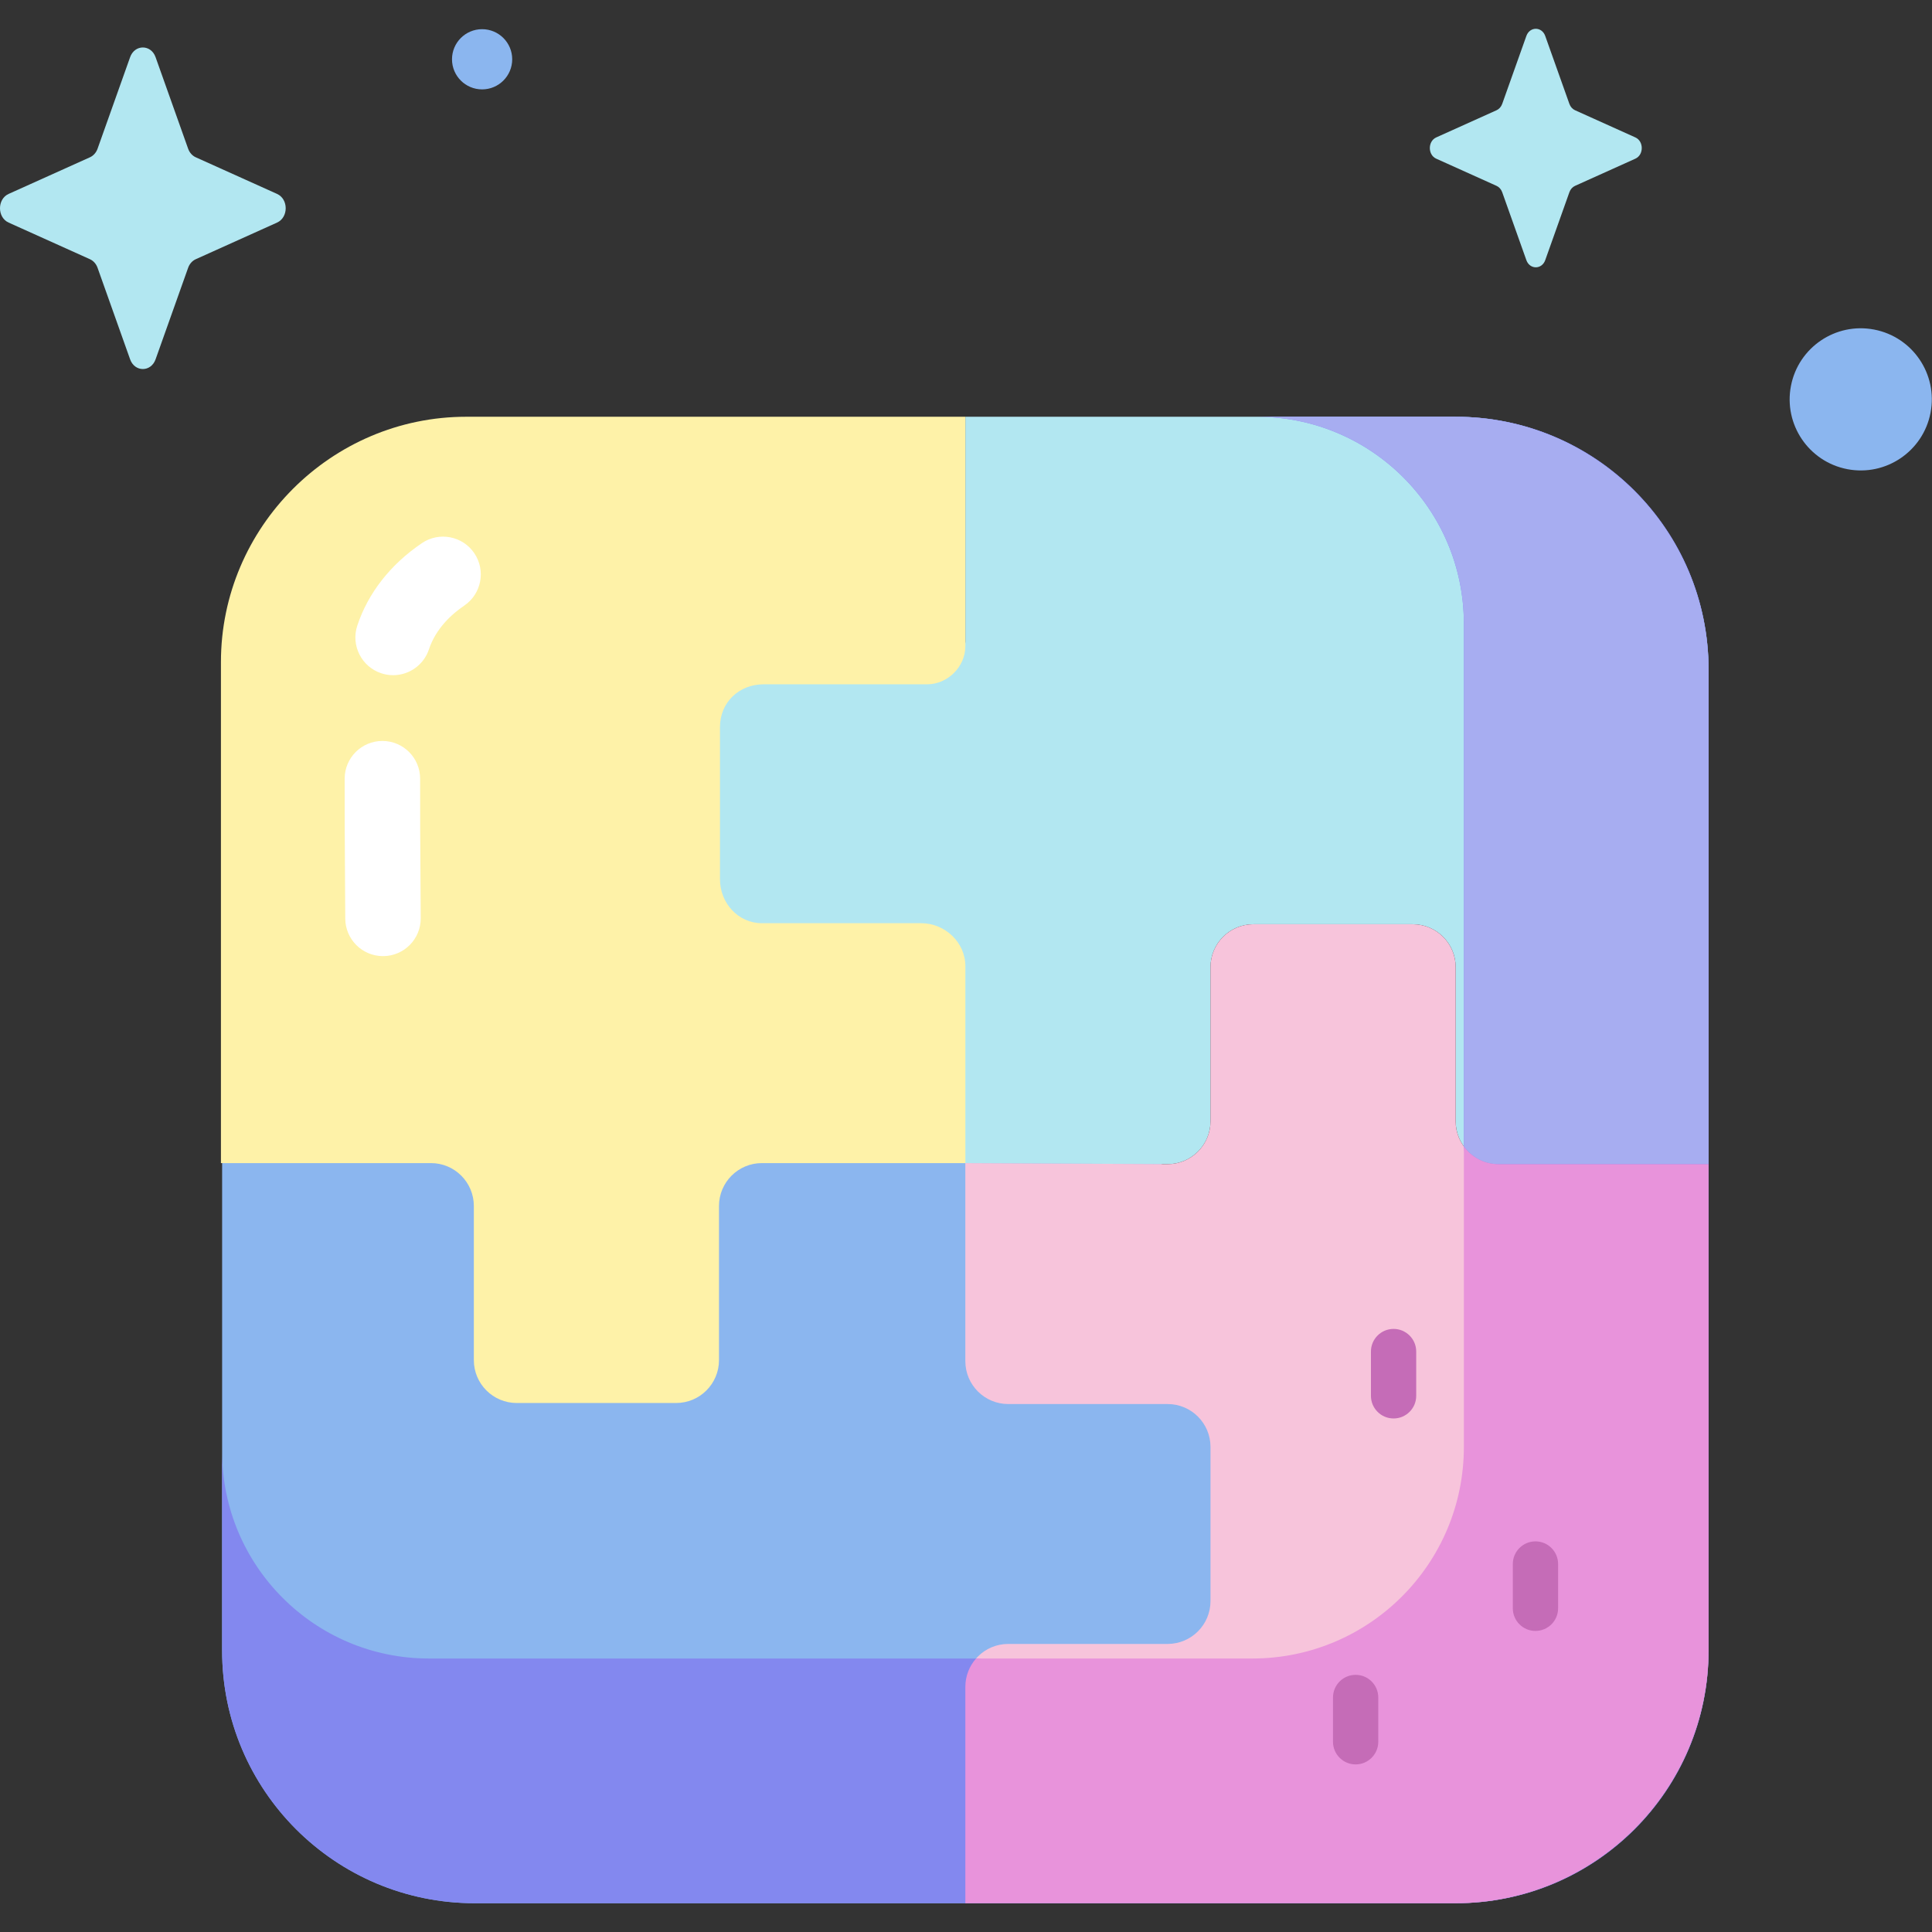
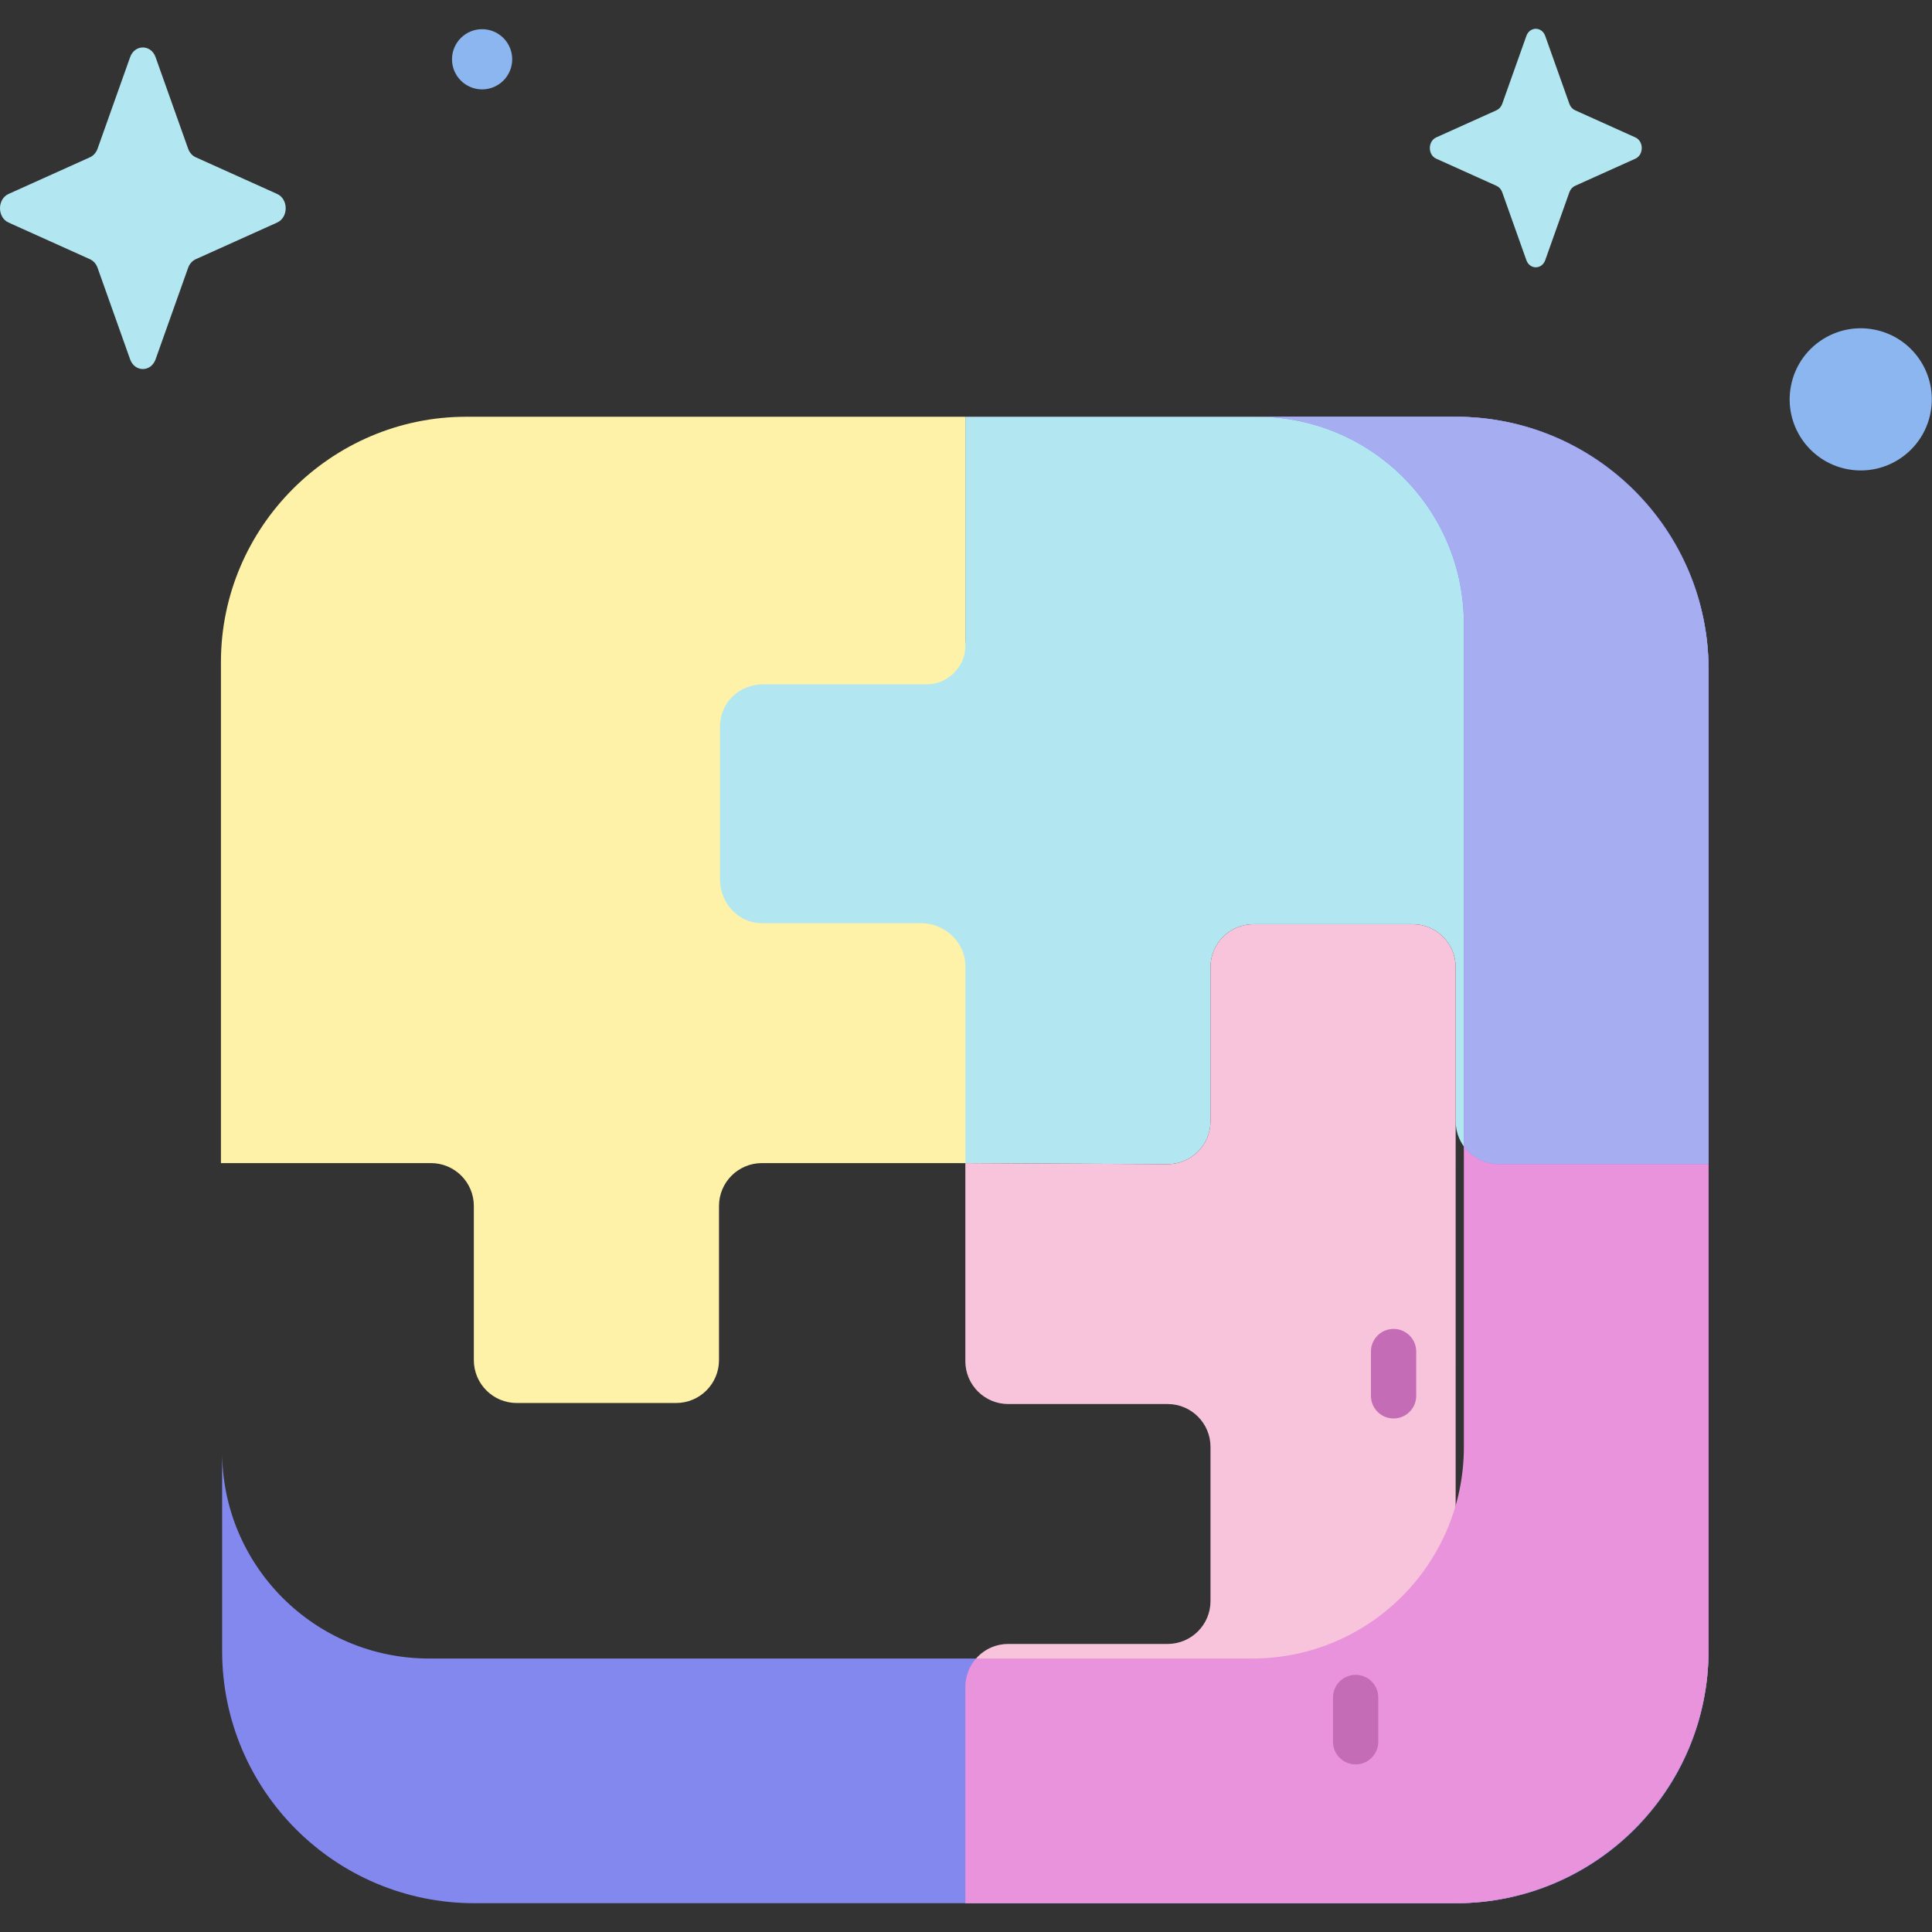
<svg xmlns="http://www.w3.org/2000/svg" id="Capa_1" enable-background="new 0 0 512 512" height="512" viewBox="0 0 512 512" width="512">
  <rect x="0" y="0" width="512" height="512" fill="#333333" stroke="none" />
  <g>
    <g>
-       <path d="m58.865 308.235v129.16c0 36.989 29.986 66.975 66.975 66.975h129.986l113.485-105.354-91.212-134.275z" fill="#8bb6ef" />
      <path d="m385.691 110.448h-129.865v59.543c0 6.277-5.089 10.366-11.367 10.366h-42.236c-6.278 0-12.367 6.089-12.367 12.367v40.842c0 6.278 6.089 12.366 12.367 12.366h42.236c6.278 0 10.367 4.089 10.367 10.367v51.935l54.603.274c6.278 0 11.367-5.089 11.367-11.367v-40.841c0-6.277 5.089-11.367 11.367-11.367h42.236c6.278 0 11.367 5.089 11.367 11.367v40.842c0 6.278 5.089 11.367 11.367 11.367h55.656v-130.963c-.001-37.057-30.042-67.098-67.098-67.098z" fill="#b2e7f1" />
-       <path d="m385.765 297.142v-40.842c0-6.277-5.089-11.367-11.367-11.367h-42.236c-6.278 0-11.367 5.089-11.367 11.367v40.842c0 6.278-5.089 11.367-11.367 11.367l-53.603-.274v52.482c0 6.277 5.089 11.367 11.367 11.367h42.236c6.278 0 11.367 5.089 11.367 11.366v40.842c0 6.278-5.089 11.367-11.367 11.367h-42.236c-6.278 0-11.367 5.089-11.367 11.366v57.345h129.864c37.057 0 67.097-30.04 67.097-67.097v-128.764h-55.656c-6.276 0-11.365-5.089-11.365-11.367z" fill="#f7c4db" />
+       <path d="m385.765 297.142v-40.842c0-6.277-5.089-11.367-11.367-11.367h-42.236c-6.278 0-11.367 5.089-11.367 11.367v40.842c0 6.278-5.089 11.367-11.367 11.367l-53.603-.274v52.482c0 6.277 5.089 11.367 11.367 11.367h42.236c6.278 0 11.367 5.089 11.367 11.366v40.842c0 6.278-5.089 11.367-11.367 11.367h-42.236c-6.278 0-11.367 5.089-11.367 11.366v57.345h129.864c37.057 0 67.097-30.04 67.097-67.097h-55.656c-6.276 0-11.365-5.089-11.365-11.367z" fill="#f7c4db" />
      <path d="m125.572 319.602v40.842c0 6.278 5.089 11.366 11.366 11.366h42.236c6.278 0 11.367-5.089 11.367-11.367v-40.841c0-6.278 5.089-11.368 11.367-11.368h53.925v-52.208c0-6.277-5.412-11.367-11.69-11.367h-42.237c-6.278 0-11.104-5.351-11.104-11.629v-40.356c0-6.546 5.045-11.326 11.591-11.326h43.324c5.408 0 10.108-4.65 10.108-10.058v-60.845h-132.271c-35.753 0-65.005 29.252-65.005 65.005v132.782h55.656c6.277.003 11.367 5.092 11.367 11.37z" fill="#fef2a8" />
      <g>
-         <path d="m101.498 253.383c-5.498 0-9.97-4.442-9.999-9.947-.019-3.444-.041-6.888-.064-10.332-.059-8.767-.12-17.831-.096-26.771.015-5.513 4.489-9.973 9.999-9.973h.028c5.522.015 9.987 4.504 9.973 10.027-.023 8.845.037 17.862.096 26.582.022 3.454.046 6.907.064 10.361.029 5.523-4.424 10.023-9.947 10.053-.018 0-.037 0-.054 0z" fill="#fff" />
-       </g>
+         </g>
      <g>
-         <path d="m104.182 178.932c-1.046 0-2.109-.166-3.156-.514-5.241-1.743-8.076-7.404-6.334-12.645 2.873-8.641 8.79-16.191 17.111-21.835 4.571-3.1 10.788-1.908 13.89 2.663 3.1 4.571 1.907 10.789-2.663 13.89-3.242 2.198-7.498 5.995-9.359 11.593-1.395 4.194-5.299 6.848-9.489 6.848z" fill="#fff" />
-       </g>
+         </g>
      <path d="m385.915 110.448h-52.799c30.279 0 54.825 24.545 54.825 54.825v138.538l8.855 80.207c4.117 36.327-27.485 68.663-67.159 63.15l-70.968-7.644h-144.98c-30.278 0-54.824-24.546-54.824-54.825v52.799c0 36.933 29.94 66.873 66.872 66.873h260.178c36.933 0 66.873-29.94 66.873-66.873v-260.177c0-36.933-29.94-66.873-66.873-66.873z" fill="#8388ef" />
      <path d="m387.941 165.273v138.538c2.066 2.843 5.408 4.698 9.191 4.698h55.656v-130.964c0-37.057-30.04-67.098-67.097-67.098h-52.574c30.278.001 54.824 24.547 54.824 54.826z" fill="#a7adf1" />
      <path d="m452.788 437.273v-128.764h-55.656c-3.783 0-7.125-1.855-9.191-4.698v79.643c0 30.967-25.103 56.069-56.07 56.069h-73.202c-1.764 2.003-2.842 4.624-2.842 7.502v57.345h129.864c37.056.001 67.097-30.039 67.097-67.097z" fill="#e893db" />
      <g>
-         <path d="m406.913 432.212c-3.313 0-6-2.686-6-6v-11.733c0-3.313 2.687-6 6-6 3.314 0 6 2.687 6 6v11.733c0 3.314-2.687 6-6 6z" fill="#c56cb7" />
-       </g>
+         </g>
      <g>
        <path d="m369.311 375.908c-3.313 0-6-2.687-6-6v-11.733c0-3.314 2.687-6 6-6s6 2.686 6 6v11.733c0 3.313-2.686 6-6 6z" fill="#c56cb7" />
      </g>
      <g>
        <path d="m359.256 467.586c-3.313 0-6-2.687-6-6v-11.733c0-3.314 2.687-6 6-6 3.314 0 6 2.686 6 6v11.733c0 3.314-2.687 6-6 6z" fill="#c56cb7" />
      </g>
    </g>
    <path d="m41.23 15.15 8.626 24.255c.369 1.039 1.101 1.861 2.023 2.277l21.55 9.709c3.045 1.372 3.045 6.222 0 7.594l-21.55 9.709c-.923.416-1.654 1.239-2.023 2.277l-8.626 24.257c-1.219 3.427-5.528 3.427-6.747 0l-8.626-24.256c-.369-1.038-1.1-1.861-2.023-2.277l-21.55-9.709c-3.045-1.372-3.045-6.223 0-7.594l21.55-9.709c.923-.416 1.654-1.239 2.023-2.277l8.626-24.255c1.219-3.427 5.529-3.427 6.747-.001z" fill="#b2e7f1" />
    <ellipse cx="493.164" cy="105.868" fill="#8bb6ef" rx="18.836" ry="18.836" transform="matrix(.189 -.982 .982 .189 295.945 570.114)" />
    <path d="m135.739 15.711c0 4.405-3.571 7.977-7.977 7.977s-7.977-3.571-7.977-7.977c0-4.405 3.571-7.977 7.977-7.977 4.406.001 7.977 3.572 7.977 7.977z" fill="#8bb6ef" />
    <path d="m409.505 9.536 6.399 17.992c.274.77.816 1.381 1.501 1.689l15.986 7.202c2.258 1.018 2.258 4.616 0 5.633l-15.986 7.202c-.684.308-1.227.919-1.501 1.689l-6.399 17.992c-.904 2.542-4.101 2.542-5.005 0l-6.399-17.992c-.274-.77-.816-1.381-1.501-1.689l-15.986-7.202c-2.258-1.018-2.258-4.616 0-5.633l15.986-7.202c.685-.308 1.227-.919 1.501-1.689l6.399-17.992c.904-2.542 4.101-2.542 5.005 0z" fill="#b2e7f1" />
  </g>
</svg>